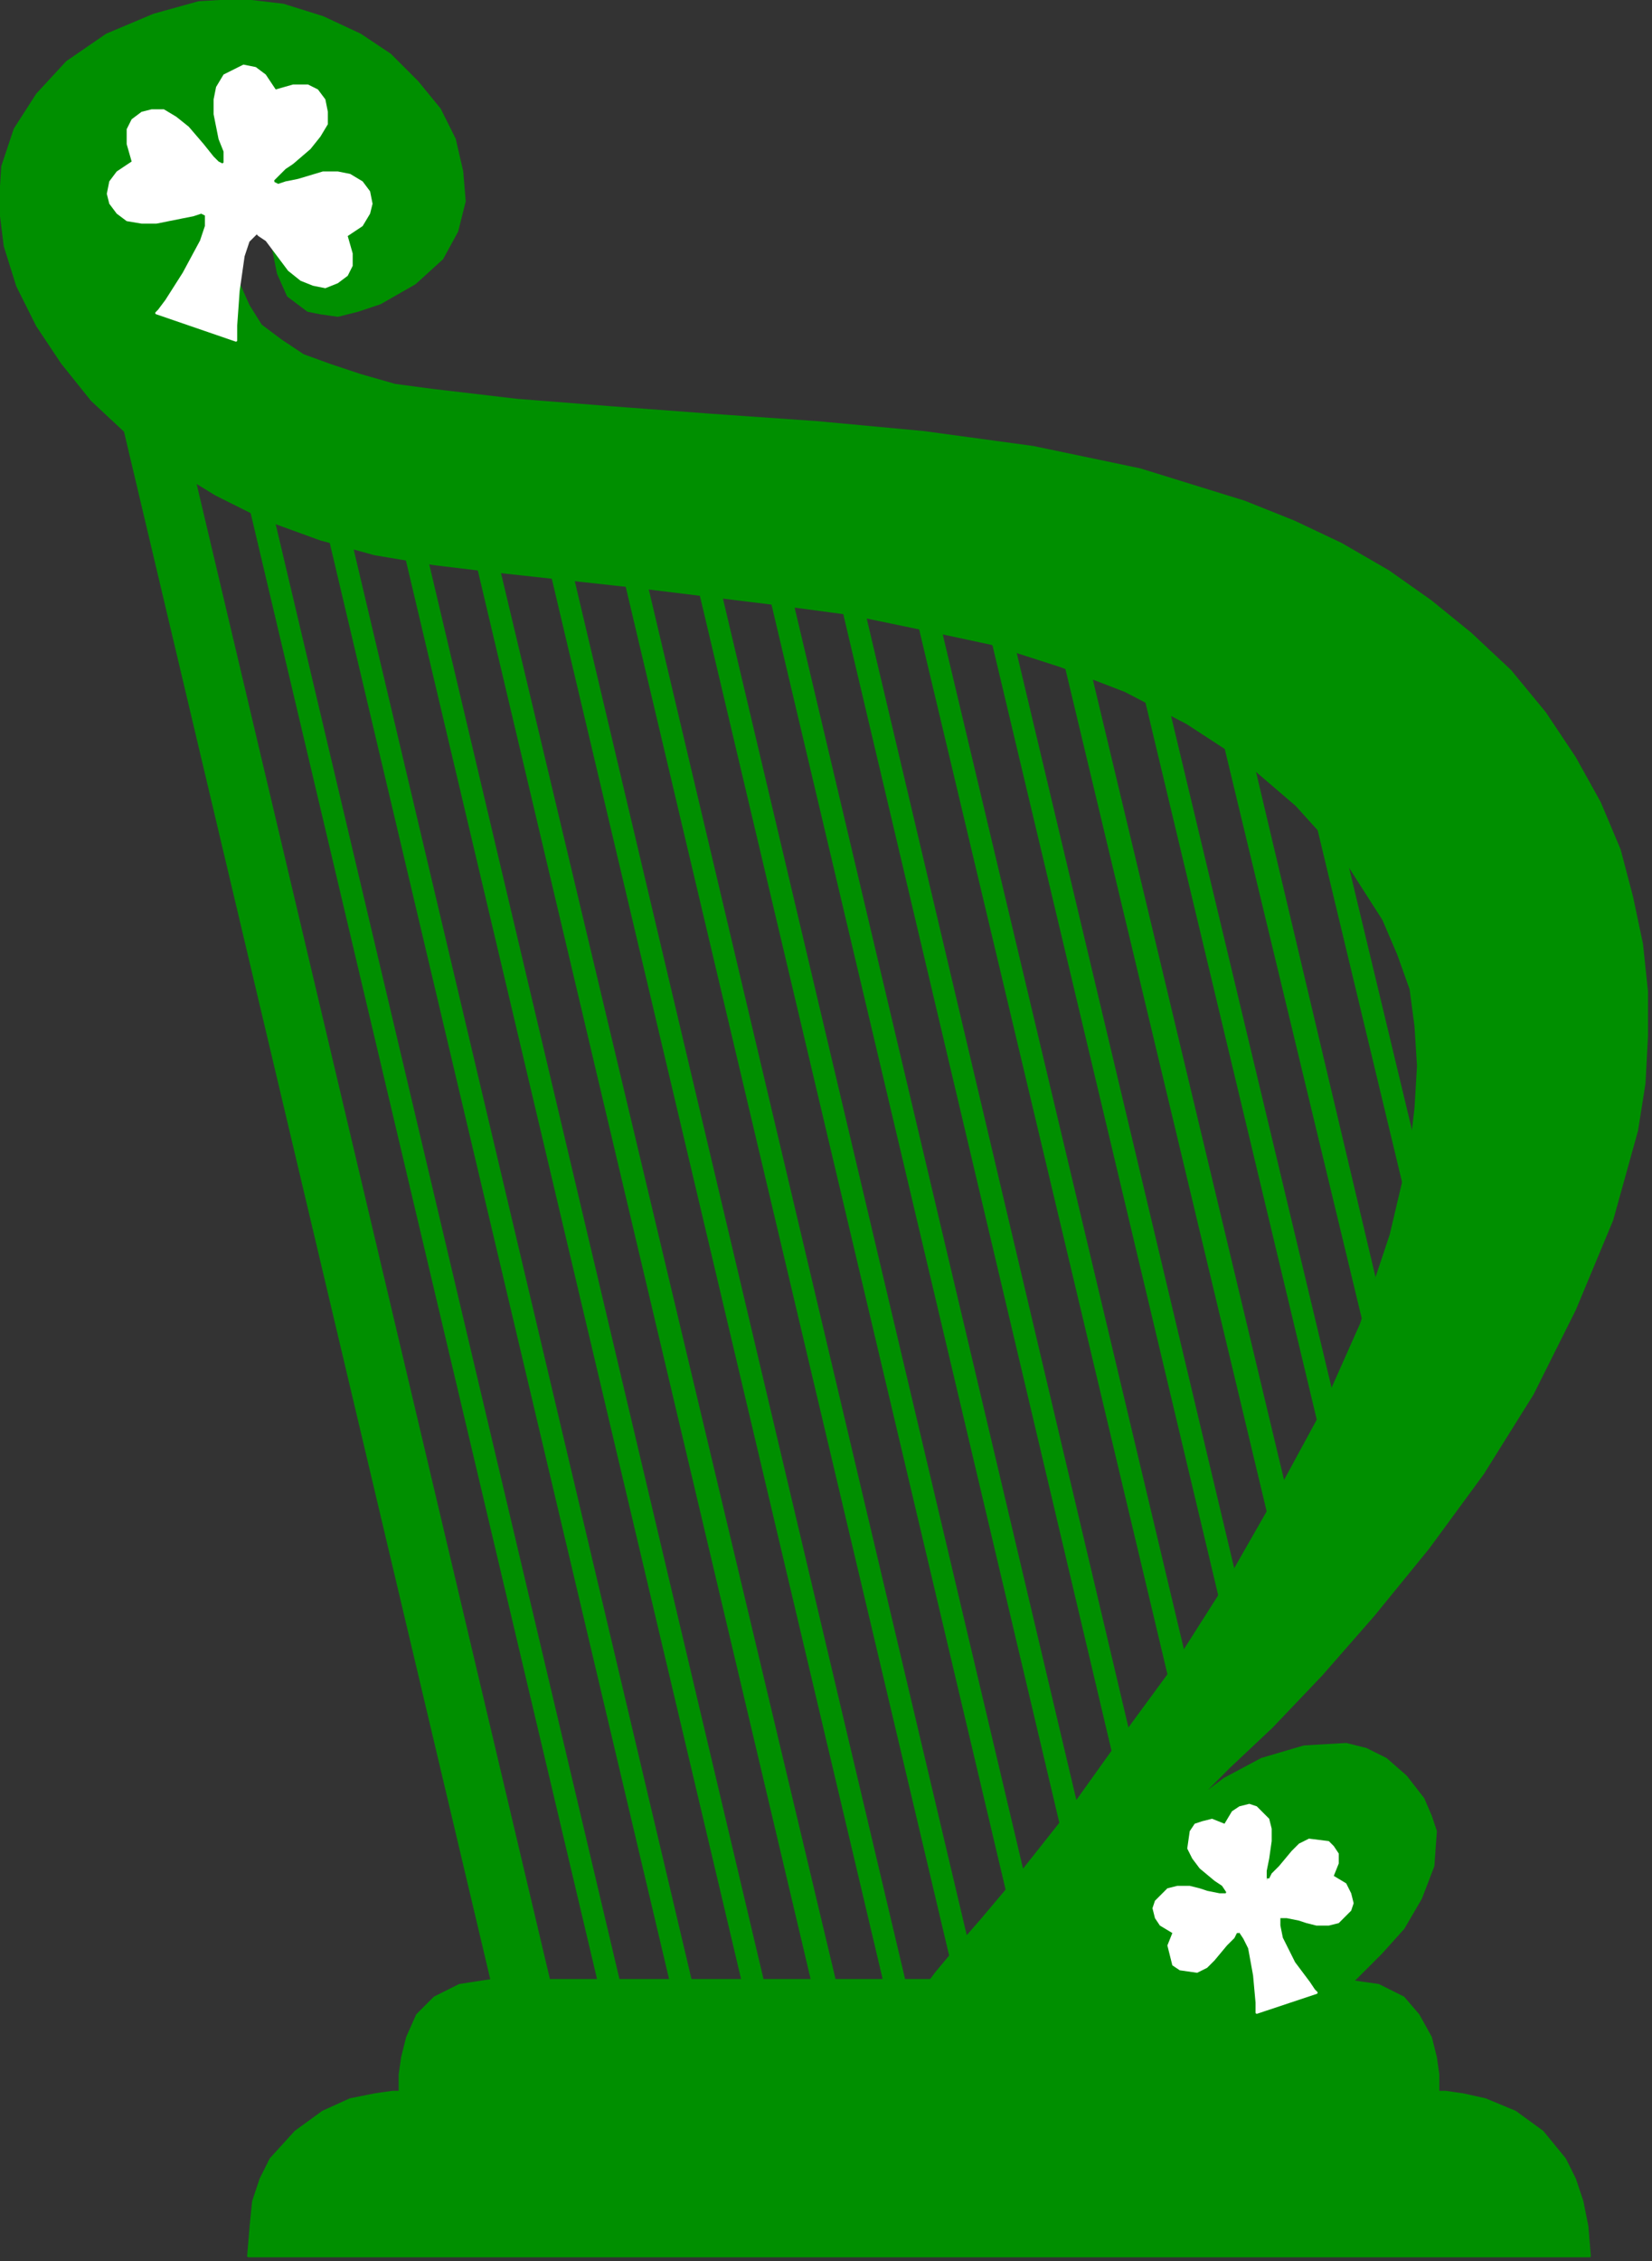
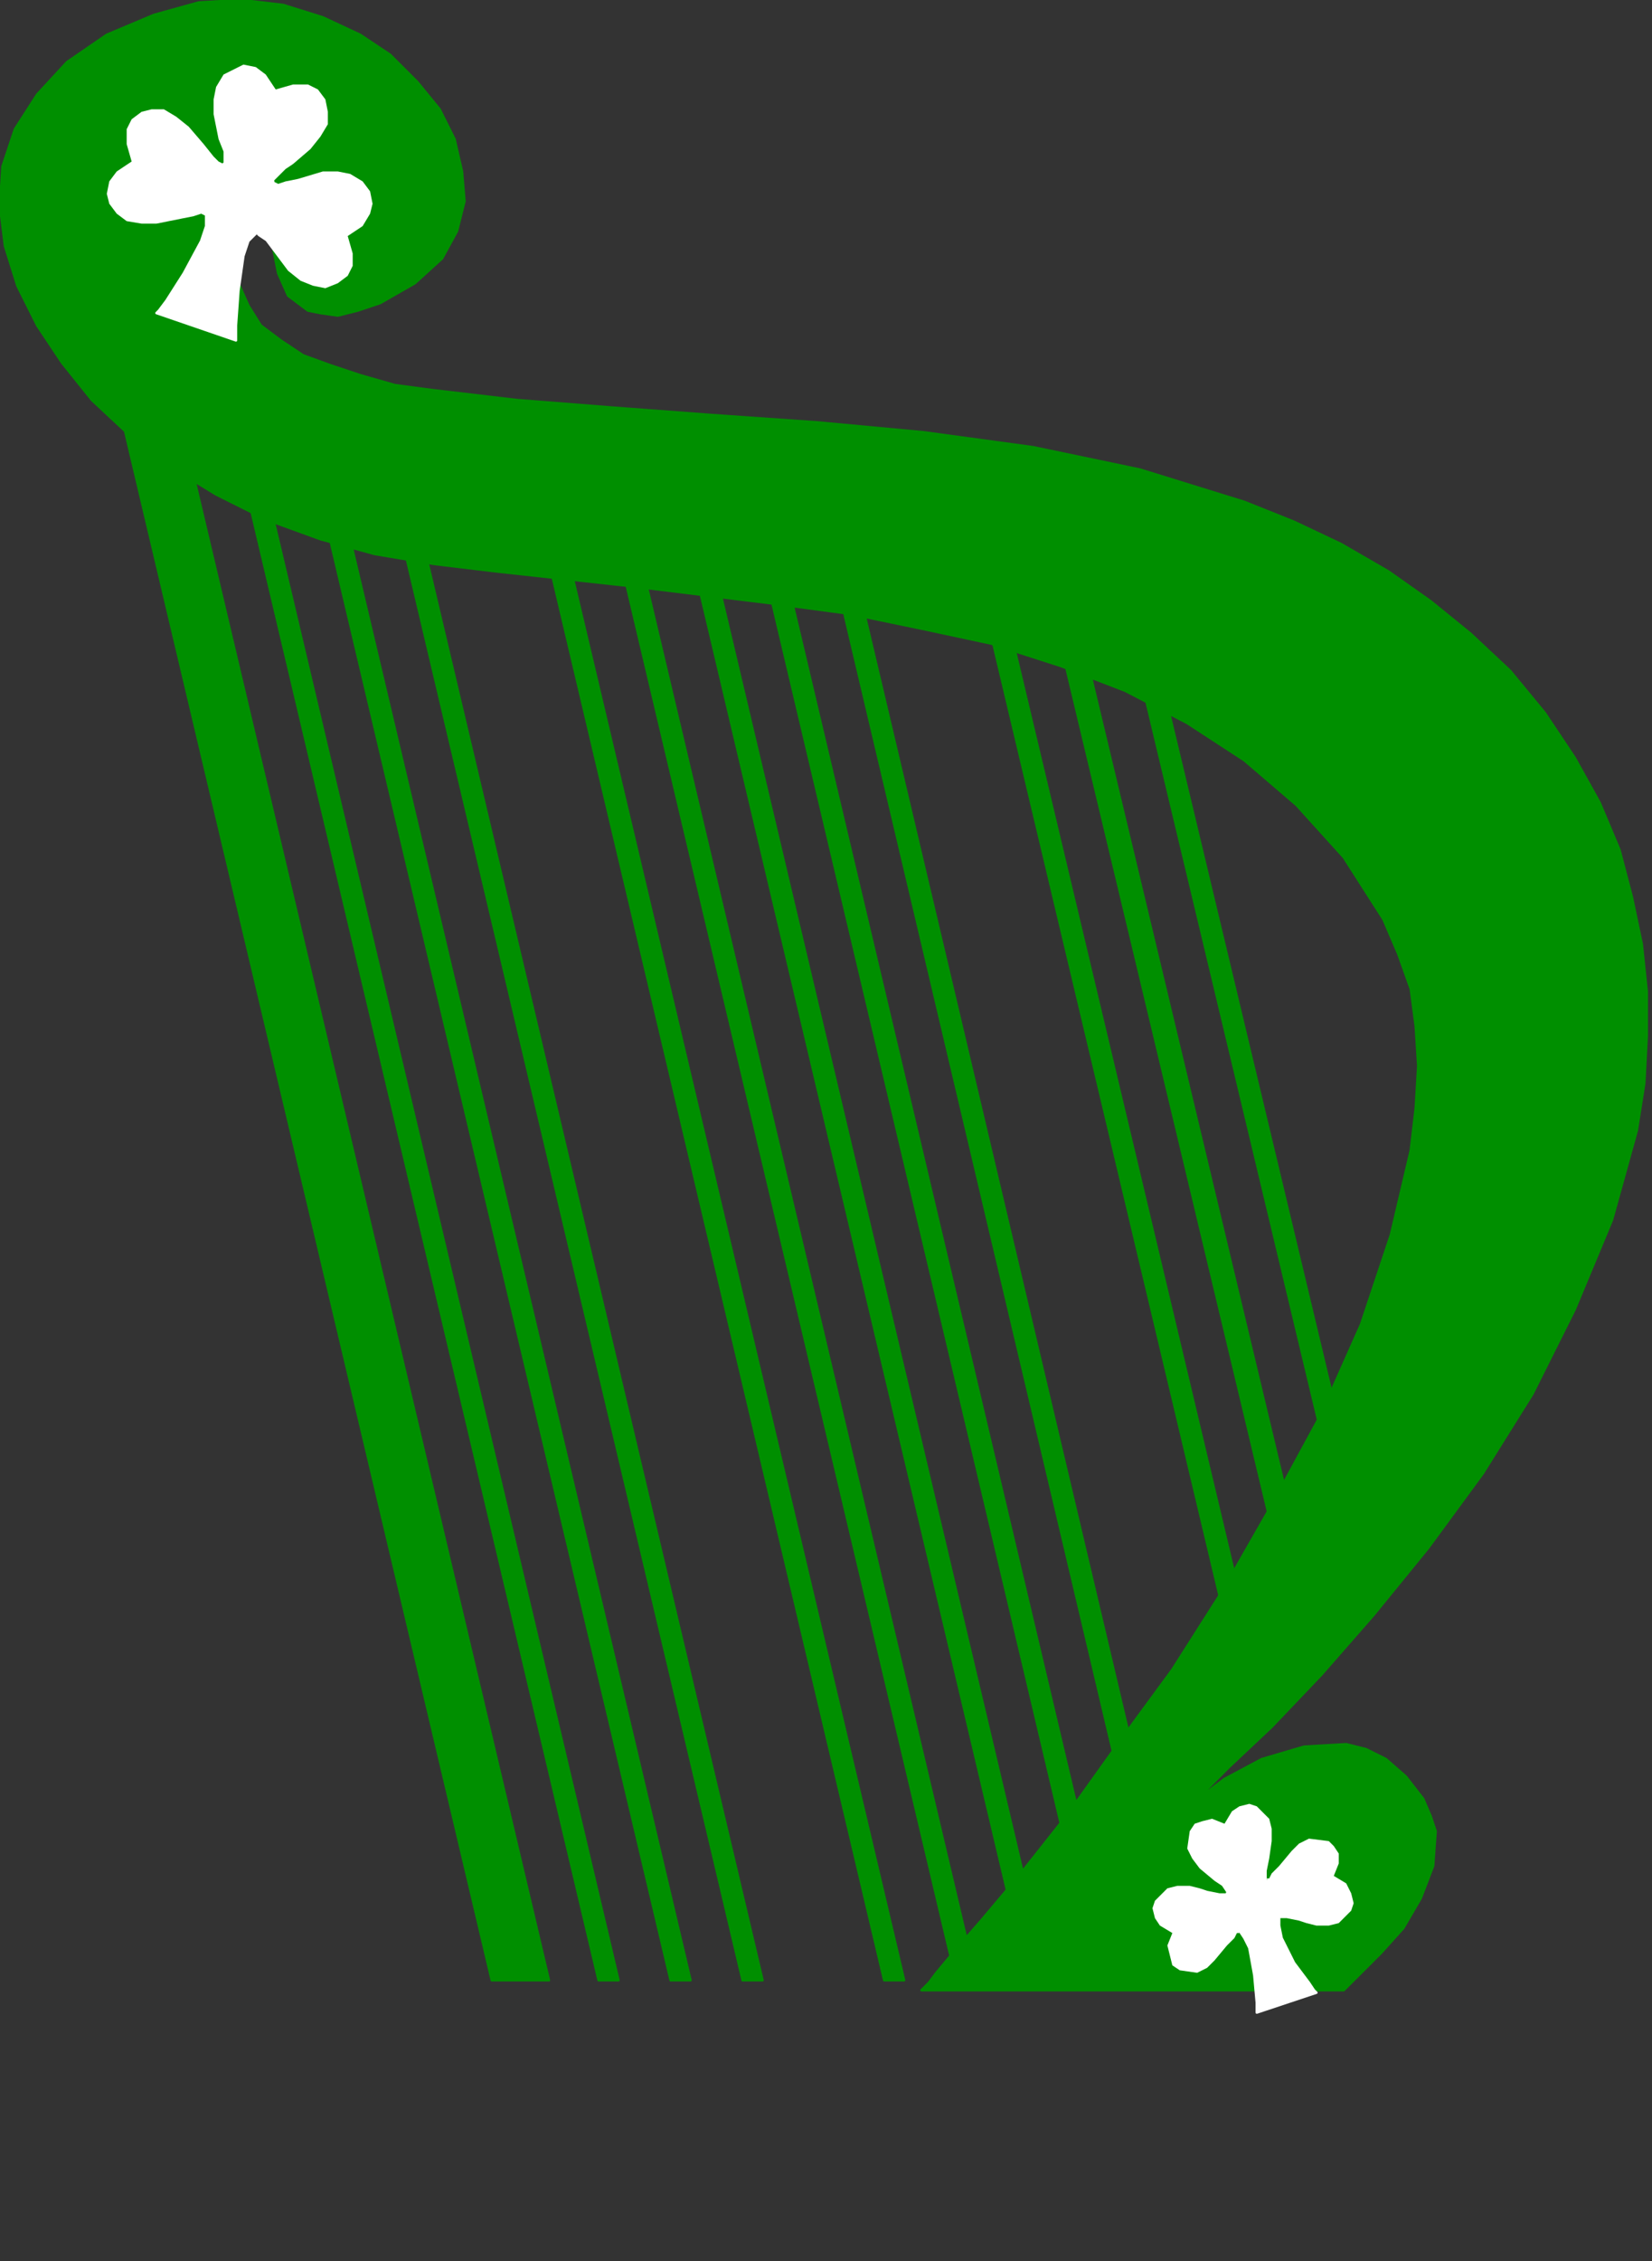
<svg xmlns="http://www.w3.org/2000/svg" xmlns:ns1="http://sodipodi.sourceforge.net/DTD/sodipodi-0.dtd" xmlns:ns2="http://www.inkscape.org/namespaces/inkscape" version="1.0" width="56.33mm" height="77.07mm" id="svg57" ns1:docname="STPAT039.WMF">
  <rect width="100%" height="100%" fill="#333333" stroke="none" />
  <ns1:namedview pagecolor="#ffffff" bordercolor="#666666" borderopacity="1" objecttolerance="10" gridtolerance="10" guidetolerance="10" ns2:pageopacity="0" ns2:pageshadow="2" ns2:window-width="640" ns2:window-height="480" id="namedview59" />
  <defs id="defs3">
    <pattern id="WMFhbasepattern" patternUnits="userSpaceOnUse" width="6" height="6" x="0" y="0" />
  </defs>
  <path style="fill:#008f00;fill-rule:evenodd;fill-opacity:1;stroke:#008f00;stroke-width:0.32px;stroke-linecap:round;stroke-linejoin:round;stroke-miterlimit:4;stroke-dasharray:none;stroke-opacity:1;" d="  M 140.842,61.451   L 173.811,199.394   L 176.372,199.394   L 143.402,61.451   L 140.842,61.451  z " id="path5" />
  <path style="fill:#008f00;fill-rule:evenodd;fill-opacity:1;stroke:#008f00;stroke-width:0.32px;stroke-linecap:round;stroke-linejoin:round;stroke-miterlimit:4;stroke-dasharray:none;stroke-opacity:1;" d="  M 131.559,61.451   L 164.529,199.394   L 167.41,199.394   L 134.44,61.451   L 131.559,61.451  z " id="path7" />
-   <path style="fill:#008f00;fill-rule:evenodd;fill-opacity:1;stroke:#008f00;stroke-width:0.32px;stroke-linecap:round;stroke-linejoin:round;stroke-miterlimit:4;stroke-dasharray:none;stroke-opacity:1;" d="  M 160.367,66.892   L 188.856,185.632   L 191.417,185.632   L 162.928,66.892   L 160.367,66.892  z " id="path9" />
  <path style="fill:#008f00;fill-rule:evenodd;fill-opacity:1;stroke:#008f00;stroke-width:0.32px;stroke-linecap:round;stroke-linejoin:round;stroke-miterlimit:4;stroke-dasharray:none;stroke-opacity:1;" d="  M 122.916,61.451   L 160.047,217.638   L 162.608,217.638   L 125.477,61.451   L 122.916,61.451  z " id="path11" />
-   <path style="fill:#008f00;fill-rule:evenodd;fill-opacity:1;stroke:#008f00;stroke-width:0.32px;stroke-linecap:round;stroke-linejoin:round;stroke-miterlimit:4;stroke-dasharray:none;stroke-opacity:1;" d="  M 113.954,61.451   L 151.085,217.638   L 153.645,217.638   L 116.514,61.451   L 113.954,61.451  z " id="path13" />
  <path style="fill:#008f00;fill-rule:evenodd;fill-opacity:1;stroke:#008f00;stroke-width:0.32px;stroke-linecap:round;stroke-linejoin:round;stroke-miterlimit:4;stroke-dasharray:none;stroke-opacity:1;" d="  M 104.671,61.451   L 144.043,228.199   L 146.603,228.199   L 107.232,61.451   L 104.671,61.451  z " id="path15" />
  <path style="fill:#008f00;fill-rule:evenodd;fill-opacity:1;stroke:#008f00;stroke-width:0.32px;stroke-linecap:round;stroke-linejoin:round;stroke-miterlimit:4;stroke-dasharray:none;stroke-opacity:1;" d="  M 95.708,61.451   L 141.482,255.084   L 144.043,255.084   L 98.269,61.451   L 95.708,61.451  z " id="path17" />
  <path style="fill:#008f00;fill-rule:evenodd;fill-opacity:1;stroke:#008f00;stroke-width:0.32px;stroke-linecap:round;stroke-linejoin:round;stroke-miterlimit:4;stroke-dasharray:none;stroke-opacity:1;" d="  M 86.746,61.451   L 132.519,255.084   L 135.08,255.084   L 89.306,61.451   L 86.746,61.451  z " id="path19" />
  <path style="fill:#008f00;fill-rule:evenodd;fill-opacity:1;stroke:#008f00;stroke-width:0.32px;stroke-linecap:round;stroke-linejoin:round;stroke-miterlimit:4;stroke-dasharray:none;stroke-opacity:1;" d="  M 77.463,61.451   L 123.236,255.084   L 125.797,255.084   L 80.024,61.451   L 77.463,61.451  z " id="path21" />
  <path style="fill:#008f00;fill-rule:evenodd;fill-opacity:1;stroke:#008f00;stroke-width:0.32px;stroke-linecap:round;stroke-linejoin:round;stroke-miterlimit:4;stroke-dasharray:none;stroke-opacity:1;" d="  M 68.18,61.451   L 113.954,255.084   L 116.514,255.084   L 70.741,61.451   L 68.18,61.451  z " id="path23" />
-   <path style="fill:#008f00;fill-rule:evenodd;fill-opacity:1;stroke:#008f00;stroke-width:0.32px;stroke-linecap:round;stroke-linejoin:round;stroke-miterlimit:4;stroke-dasharray:none;stroke-opacity:1;" d="  M 58.897,61.451   L 104.671,255.084   L 107.552,255.084   L 61.458,61.451   L 58.897,61.451  z " id="path25" />
  <path style="fill:#008f00;fill-rule:evenodd;fill-opacity:1;stroke:#008f00;stroke-width:0.32px;stroke-linecap:round;stroke-linejoin:round;stroke-miterlimit:4;stroke-dasharray:none;stroke-opacity:1;" d="  M 49.935,61.451   L 95.708,255.084   L 98.269,255.084   L 52.496,61.451   L 49.935,61.451  z " id="path27" />
  <path style="fill:#008f00;fill-rule:evenodd;fill-opacity:1;stroke:#008f00;stroke-width:0.32px;stroke-linecap:round;stroke-linejoin:round;stroke-miterlimit:4;stroke-dasharray:none;stroke-opacity:1;" d="  M 40.652,61.451   L 86.426,255.084   L 88.986,255.084   L 43.213,61.451   L 40.652,61.451  z " id="path29" />
  <path style="fill:#008f00;fill-rule:evenodd;fill-opacity:1;stroke:#008f00;stroke-width:0.32px;stroke-linecap:round;stroke-linejoin:round;stroke-miterlimit:4;stroke-dasharray:none;stroke-opacity:1;" d="  M 31.369,61.451   L 77.143,255.084   L 79.704,255.084   L 33.93,61.451   L 31.369,61.451  z " id="path31" />
-   <path style="fill:#008f00;fill-rule:evenodd;fill-opacity:1;stroke:#008f00;stroke-width:0.32px;stroke-linecap:round;stroke-linejoin:round;stroke-miterlimit:4;stroke-dasharray:none;stroke-opacity:1;" d="  M 149.804,62.411   L 182.774,199.394   L 184.375,195.234   L 153.325,64.011   L 149.804,62.411  z " id="path33" />
  <path style="fill:#008f00;fill-rule:evenodd;fill-opacity:1;stroke:#008f00;stroke-width:0.32px;stroke-linecap:round;stroke-linejoin:round;stroke-miterlimit:4;stroke-dasharray:none;stroke-opacity:1;" d="  M 14.724,49.609   L 63.379,255.084   L 70.741,255.084   L 24.967,61.451   L 14.724,49.609  z " id="path35" />
-   <path style="fill:#008f00;fill-rule:evenodd;fill-opacity:1;stroke:#008f00;stroke-width:0.32px;stroke-linecap:round;stroke-linejoin:round;stroke-miterlimit:4;stroke-dasharray:none;stroke-opacity:1;" d="  M 204.861,290.61   L 204.541,286.77   L 203.9,283.569   L 202.94,280.689   L 201.66,278.128   L 198.779,274.608   L 195.258,272.047   L 191.417,270.447   L 188.536,269.807   L 186.295,269.487   L 185.335,269.487   L 185.335,267.246   L 185.015,265.006   L 184.375,262.445   L 182.774,259.565   L 180.854,257.325   L 177.653,255.724   L 173.171,255.084   L 63.379,255.084   L 59.218,255.724   L 56.017,257.325   L 53.776,259.565   L 52.496,262.445   L 51.855,265.006   L 51.535,267.246   L 51.535,269.487   L 50.575,269.487   L 48.334,269.807   L 45.133,270.447   L 41.612,272.047   L 38.091,274.608   L 34.89,278.128   L 33.61,280.689   L 32.65,283.569   L 32.33,286.77   L 32.009,290.61   L 204.861,290.61  z " id="path37" />
  <path style="fill:#008f00;fill-rule:evenodd;fill-opacity:1;stroke:#008f00;stroke-width:0.32px;stroke-linecap:round;stroke-linejoin:round;stroke-miterlimit:4;stroke-dasharray:none;stroke-opacity:1;" d="  M 118.755,256.364   L 119.075,256.044   L 119.715,255.404   L 120.676,254.124   L 122.276,252.204   L 124.197,249.963   L 126.437,247.403   L 131.559,241.322   L 137.641,233.64   L 144.043,224.679   L 151.085,215.077   L 157.807,204.515   L 164.209,193.313   L 170.29,182.112   L 175.412,170.59   L 179.253,159.068   L 181.814,148.186   L 182.454,142.745   L 182.774,137.304   L 182.454,132.183   L 181.814,127.382   L 180.213,122.901   L 178.293,118.42   L 173.171,110.419   L 167.089,103.698   L 160.367,97.937   L 153.005,93.136   L 145.003,88.975   L 136.68,85.775   L 127.718,82.894   L 118.755,80.974   L 109.472,79.054   L 99.87,77.773   L 81.624,75.533   L 64.019,73.613   L 56.017,72.653   L 48.334,71.372   L 41.292,69.452   L 34.25,66.892   L 27.848,63.691   L 22.087,60.17   L 16.645,56.01   L 11.844,51.529   L 8.002,46.728   L 4.801,41.927   L 2.241,36.806   L 0.64,31.685   L 0,26.565   L 0.32,21.444   L 1.921,16.643   L 4.801,12.162   L 8.643,8.001   L 13.764,4.481   L 19.846,1.92   L 25.608,0.32   L 31.049,0   L 36.491,0.64   L 41.612,2.24   L 46.414,4.481   L 50.255,7.041   L 53.776,10.562   L 56.657,14.082   L 58.577,17.923   L 59.538,22.084   L 59.858,25.924   L 58.897,29.765   L 56.977,33.286   L 53.456,36.486   L 48.974,39.047   L 46.094,40.007   L 43.533,40.647   L 41.292,40.327   L 39.692,40.007   L 37.131,38.087   L 35.851,35.206   L 35.21,32.006   L 34.89,29.125   L 35.21,26.885   L 35.21,25.924   L 34.89,25.604   L 33.93,25.284   L 31.369,25.284   L 30.409,26.245   L 29.769,28.165   L 29.769,31.685   L 30.089,33.926   L 30.729,36.486   L 32.009,39.367   L 33.61,41.927   L 36.171,43.848   L 39.052,45.768   L 42.573,47.048   L 46.414,48.328   L 50.895,49.609   L 55.696,50.249   L 66.58,51.529   L 78.743,52.489   L 91.547,53.449   L 105.311,54.409   L 119.075,55.69   L 133.159,57.61   L 146.923,60.49   L 160.367,64.651   L 166.769,67.212   L 172.851,70.092   L 178.933,73.613   L 184.375,77.453   L 189.496,81.614   L 194.618,86.415   L 199.099,91.856   L 202.94,97.617   L 206.141,103.378   L 208.702,109.459   L 210.302,115.54   L 211.583,121.621   L 212.223,127.702   L 212.223,133.463   L 211.903,139.544   L 210.942,145.625   L 207.741,157.147   L 202.94,168.669   L 197.498,179.551   L 191.097,189.793   L 184.054,199.394   L 177.012,208.036   L 170.29,215.717   L 163.888,222.438   L 158.447,227.559   L 156.206,229.8   L 154.286,231.72   L 152.685,233   L 151.405,233.96   L 150.765,234.601   L 150.445,234.921   L 150.765,234.601   L 151.405,233.96   L 153.966,232.04   L 157.807,229.16   L 162.608,226.599   L 168.05,224.999   L 173.491,224.679   L 176.052,225.319   L 178.613,226.599   L 181.174,228.84   L 183.414,231.72   L 184.375,233.96   L 185.015,235.881   L 184.695,240.362   L 183.094,244.522   L 180.854,248.363   L 177.973,251.564   L 175.412,254.124   L 173.811,255.724   L 173.171,256.364   L 118.755,256.364  z " id="path39" />
  <path style="fill:#ffffff;fill-rule:evenodd;fill-opacity:1;stroke:none;" d="  M 35.21,23.364   L 35.531,23.044   L 36.811,21.764   L 37.771,21.124   L 40.012,19.203   L 41.292,17.603   L 42.253,16.003   L 42.253,14.402   L 41.932,12.802   L 40.972,11.522   L 39.692,10.882   L 37.771,10.882   L 35.531,11.522   L 34.25,9.602   L 32.97,8.641   L 31.369,8.321   L 28.809,9.602   L 27.848,11.202   L 27.528,12.802   L 27.528,14.723   L 28.168,17.923   L 28.809,19.523   L 28.809,21.124   L 35.21,23.364  z " id="path41" />
  <path style="fill:#ffffff;fill-rule:evenodd;fill-opacity:1;stroke:none;" d="  M 28.809,21.124   L 28.168,20.804   L 27.528,20.163   L 26.248,18.563   L 24.327,16.323   L 22.727,15.043   L 21.126,14.082   L 19.526,14.082   L 18.245,14.402   L 16.965,15.363   L 16.325,16.643   L 16.325,18.563   L 16.965,20.804   L 15.044,22.084   L 14.084,23.364   L 13.764,24.964   L 14.084,26.245   L 15.044,27.525   L 16.325,28.485   L 18.245,28.805   L 20.166,28.805   L 23.367,28.165   L 24.967,27.845   L 25.928,27.525   L 26.568,27.845   L 28.809,21.124  z " id="path43" />
  <path style="fill:#ffffff;fill-rule:evenodd;fill-opacity:1;stroke:none;" d="  M 35.21,23.364   L 35.851,23.684   L 36.811,23.364   L 38.411,23.044   L 41.612,22.084   L 43.533,22.084   L 45.133,22.404   L 46.734,23.364   L 47.694,24.644   L 48.014,26.245   L 47.694,27.525   L 46.734,29.125   L 44.813,30.405   L 45.453,32.646   L 45.453,34.246   L 44.813,35.526   L 43.533,36.486   L 41.932,37.126   L 40.332,36.806   L 38.731,36.166   L 37.131,34.886   L 35.21,32.326   L 34.25,31.045   L 33.29,30.405   L 32.97,30.085   L 35.21,23.364  z " id="path45" />
  <path style="fill:#ffffff;fill-rule:evenodd;fill-opacity:1;stroke:#ffffff;stroke-width:0.32px;stroke-linecap:round;stroke-linejoin:round;stroke-miterlimit:4;stroke-dasharray:none;stroke-opacity:1;" d="  M 30.409,43.848   L 30.409,41.927   L 30.729,37.446   L 31.369,32.966   L 32.009,31.045   L 32.97,30.085   L 35.21,23.364   L 28.809,21.124   L 26.568,27.845   L 26.568,29.125   L 25.928,31.045   L 23.687,35.206   L 21.446,38.727   L 20.486,40.007   L 20.166,40.327   L 30.409,43.848  z " id="path47" />
  <path style="fill:#ffffff;fill-rule:evenodd;fill-opacity:1;stroke:none;" d="  M 158.127,243.882   L 157.487,242.922   L 156.526,242.282   L 154.606,240.682   L 153.645,239.401   L 153.005,238.121   L 153.325,235.881   L 153.966,234.921   L 154.926,234.601   L 156.206,234.281   L 157.807,234.921   L 158.767,233.32   L 159.727,232.68   L 161.008,232.36   L 161.968,232.68   L 163.568,234.281   L 163.888,235.561   L 163.888,237.161   L 163.568,239.401   L 163.248,241.002   L 163.248,242.282   L 158.127,243.882  z " id="path49" />
  <path style="fill:#ffffff;fill-rule:evenodd;fill-opacity:1;stroke:none;" d="  M 163.248,241.962   L 163.568,241.962   L 163.888,241.322   L 164.849,240.362   L 166.449,238.441   L 167.41,237.481   L 168.69,236.841   L 171.251,237.161   L 171.891,237.801   L 172.531,238.761   L 172.531,240.042   L 171.891,241.642   L 173.491,242.602   L 174.132,243.882   L 174.452,245.162   L 174.132,246.123   L 172.531,247.723   L 171.251,248.043   L 169.65,248.043   L 168.37,247.723   L 167.41,247.403   L 165.809,247.083   L 164.849,247.083   L 163.248,241.962  z " id="path51" />
  <path style="fill:#ffffff;fill-rule:evenodd;fill-opacity:1;stroke:none;" d="  M 158.127,243.882   L 157.167,243.882   L 155.566,243.562   L 154.606,243.242   L 153.325,242.922   L 151.725,242.922   L 150.445,243.242   L 148.844,244.842   L 148.524,245.803   L 148.844,247.083   L 149.484,248.043   L 151.085,249.003   L 150.445,250.603   L 151.085,253.164   L 152.045,253.804   L 154.286,254.124   L 155.566,253.484   L 156.526,252.524   L 158.127,250.603   L 159.087,249.643   L 159.407,249.003   L 159.727,249.003   L 158.127,243.882  z " id="path53" />
  <path style="fill:#ffffff;fill-rule:evenodd;fill-opacity:1;stroke:#ffffff;stroke-width:0.32px;stroke-linecap:round;stroke-linejoin:round;stroke-miterlimit:4;stroke-dasharray:none;stroke-opacity:1;" d="  M 161.968,259.245   L 161.968,257.965   L 161.648,254.444   L 161.008,250.923   L 160.367,249.643   L 159.727,248.683   L 158.127,243.882   L 163.248,242.282   L 164.849,247.083   L 164.849,248.043   L 165.169,249.643   L 166.769,252.844   L 168.69,255.404   L 169.33,256.364   L 169.65,256.684   L 161.968,259.245  z " id="path55" />
</svg>